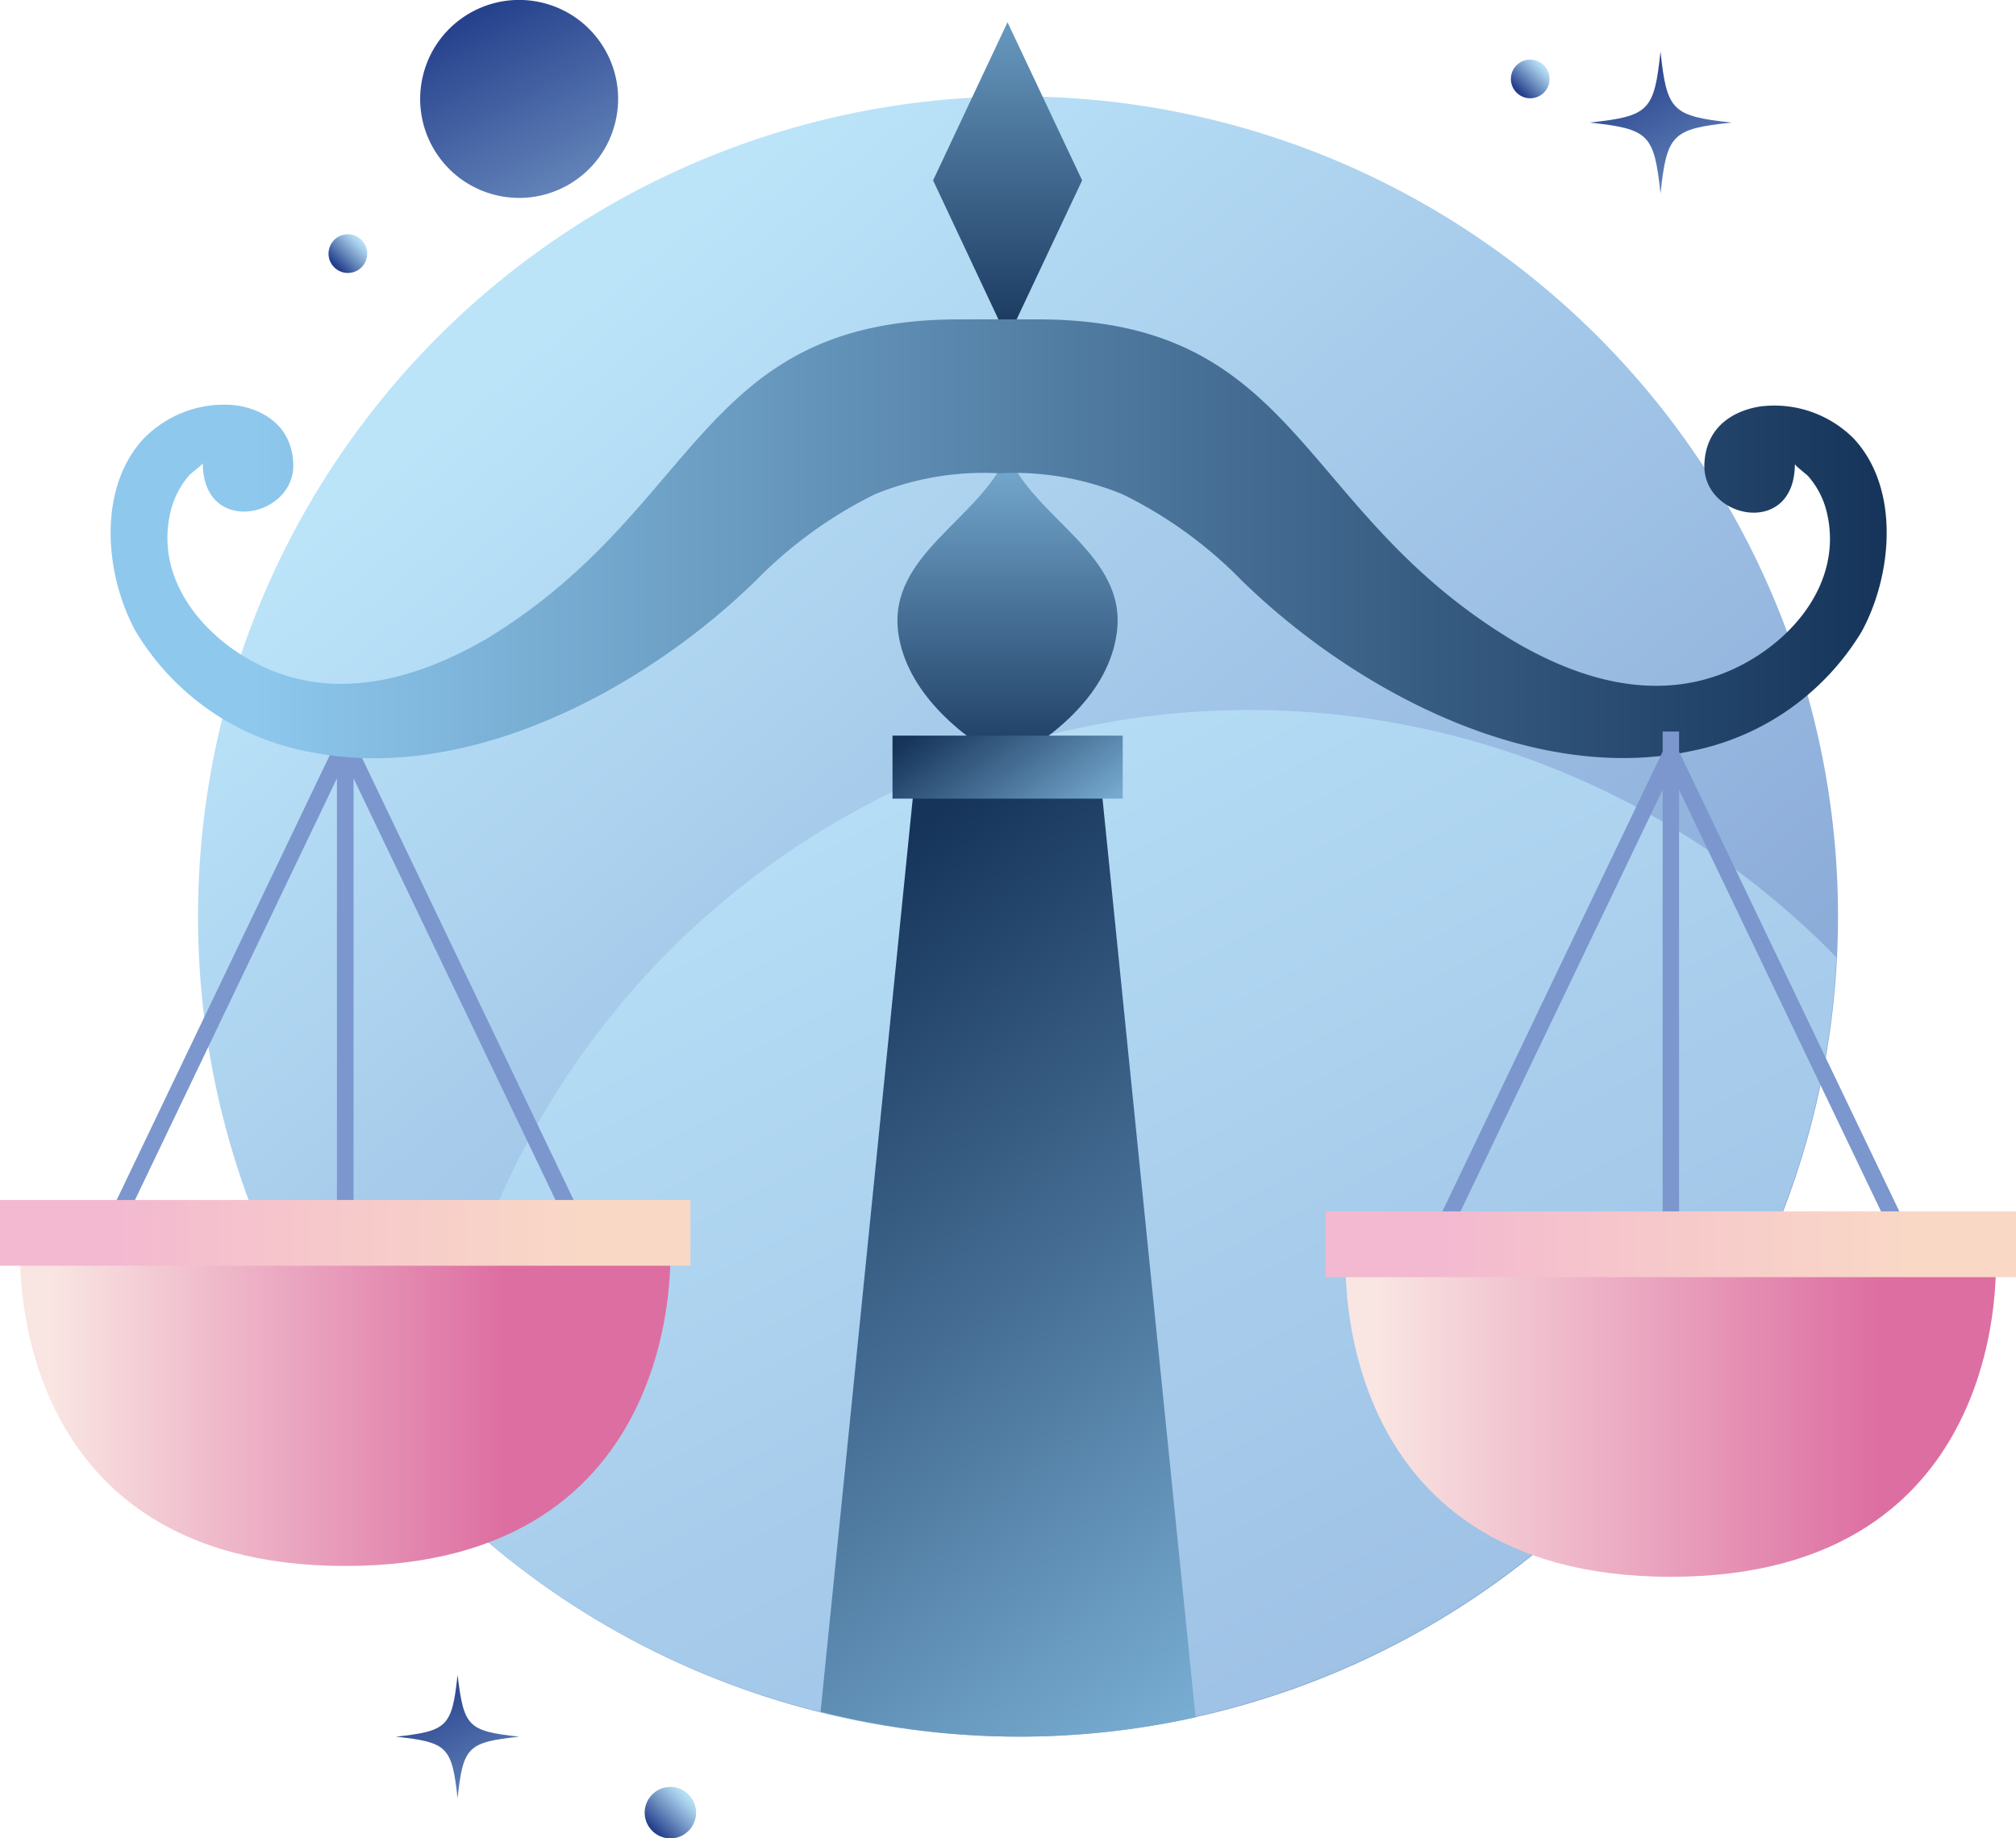
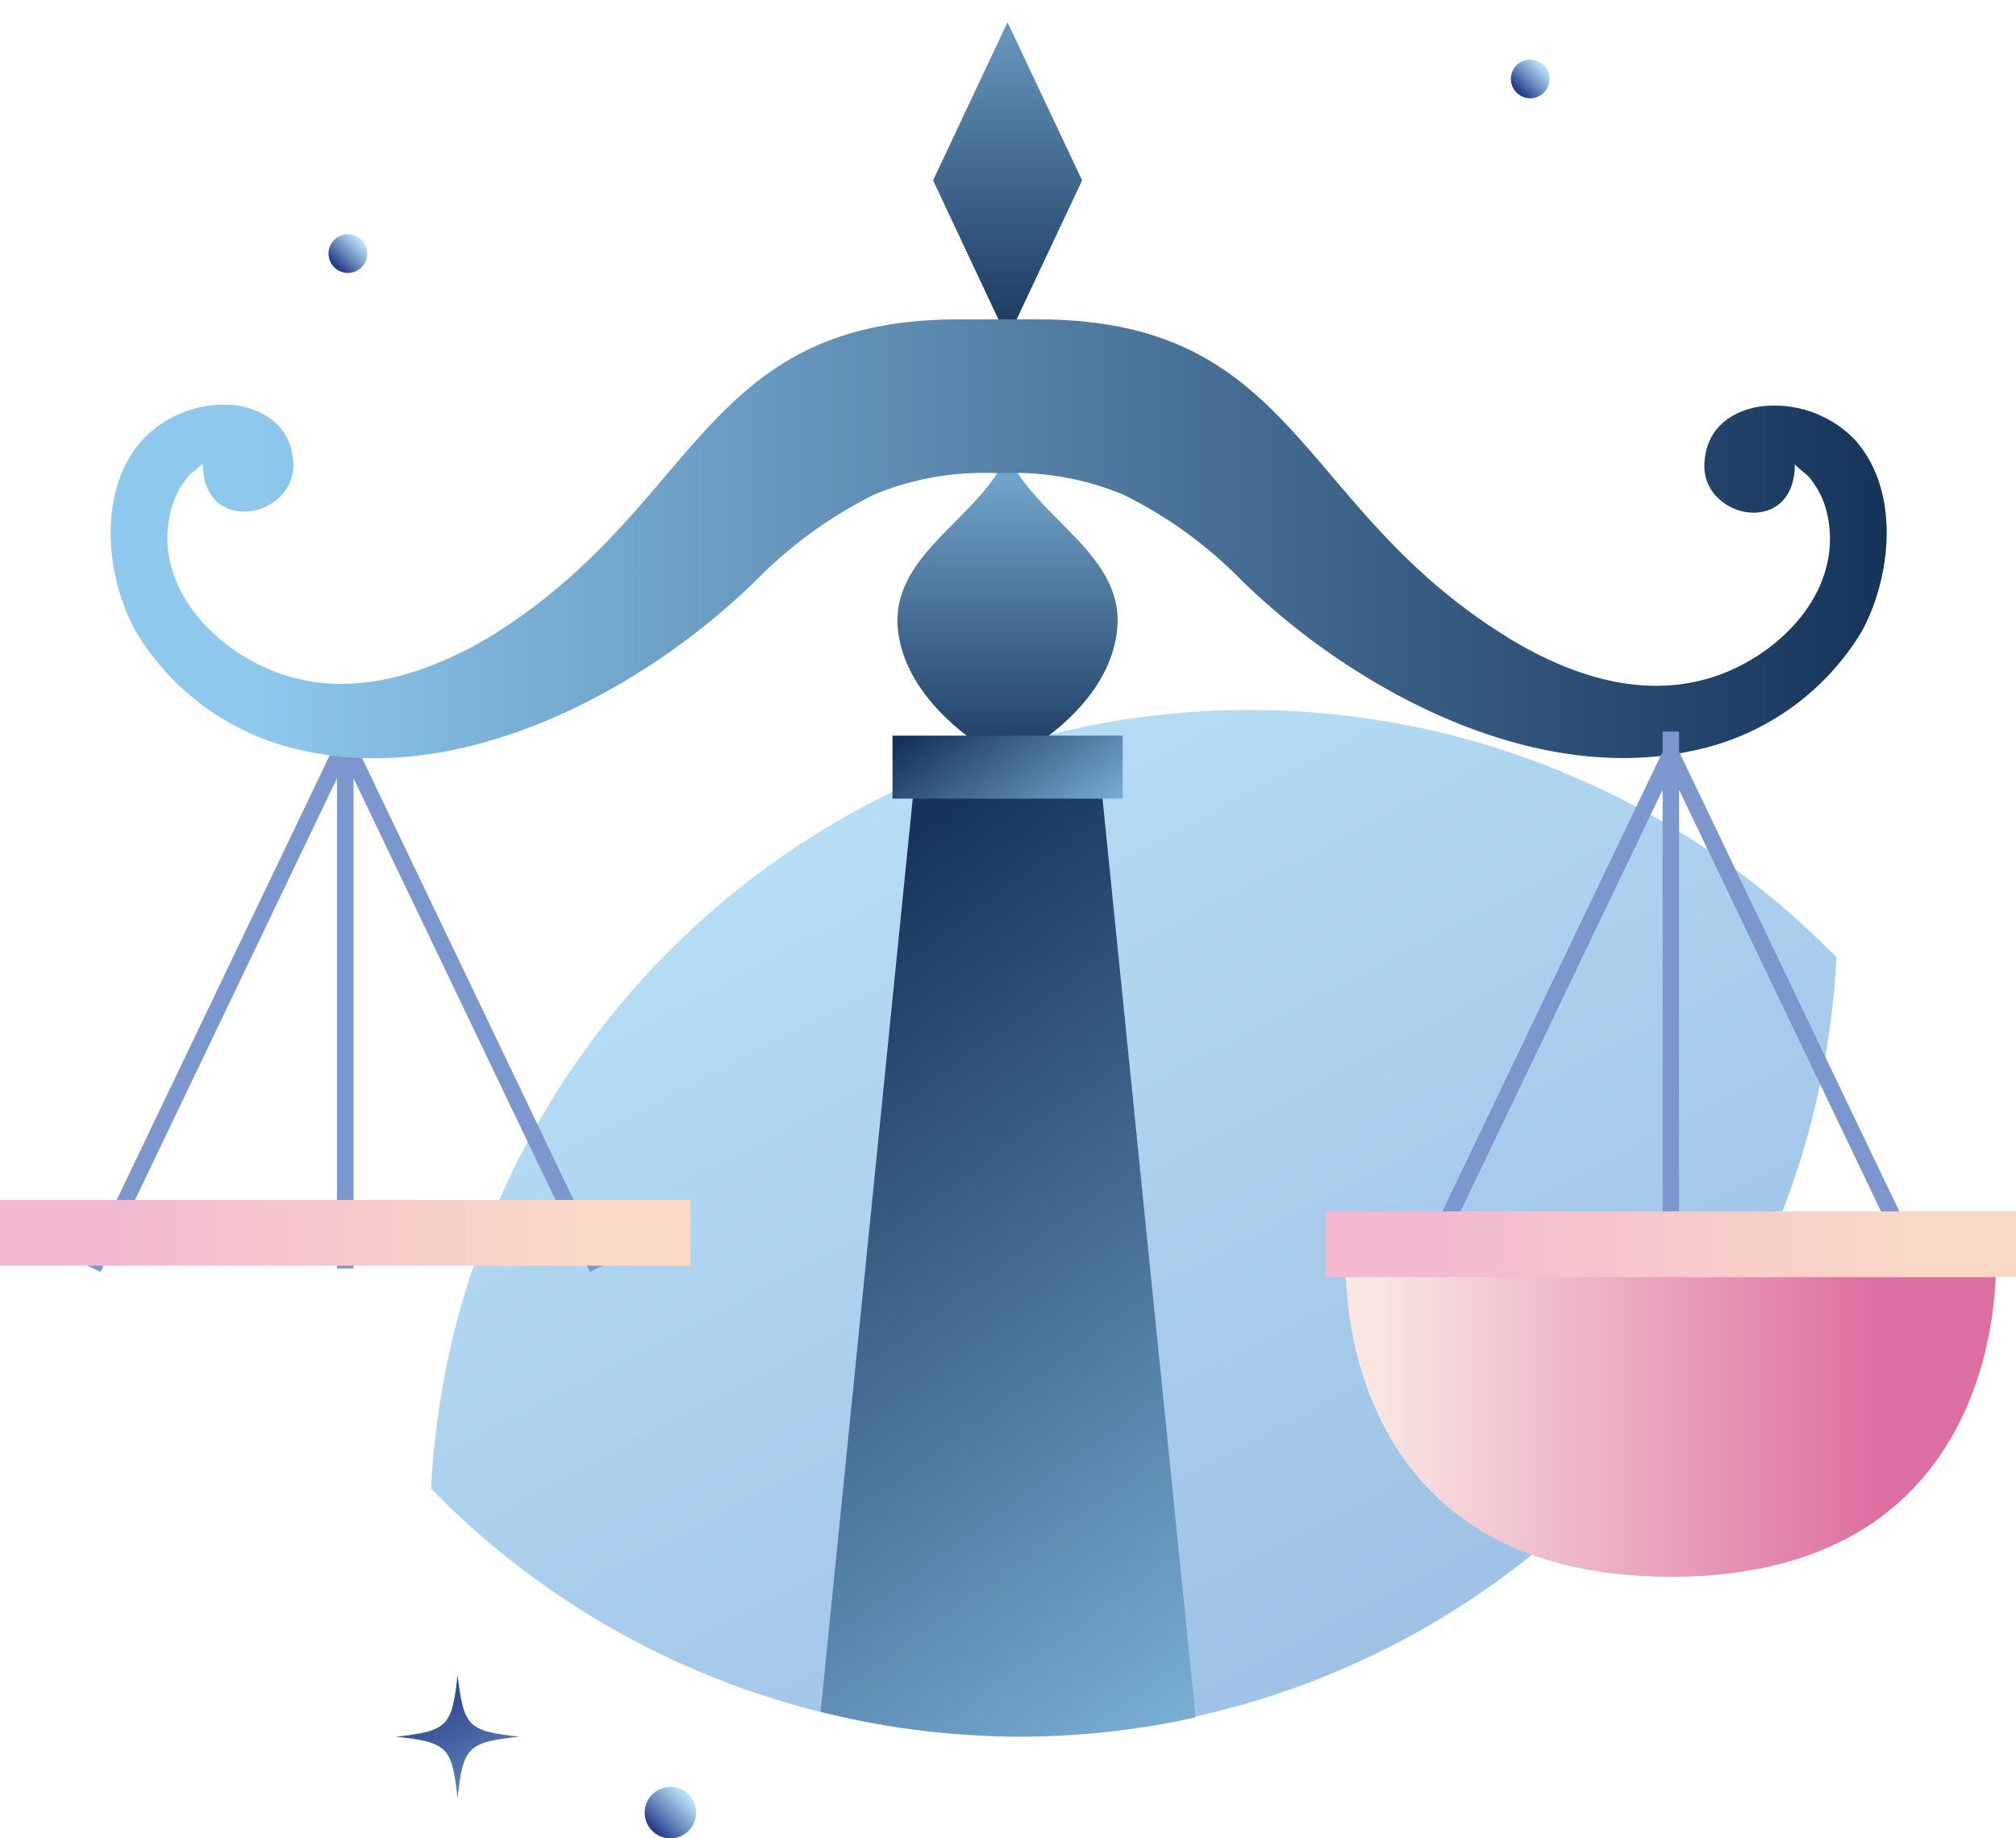
<svg xmlns="http://www.w3.org/2000/svg" xmlns:xlink="http://www.w3.org/1999/xlink" viewBox="0 0 104.29 95.08">
  <defs>
    <style>.cls-1{fill:url(#linear-gradient);}.cls-2{fill:url(#linear-gradient-2);}.cls-3{fill:url(#linear-gradient-3);}.cls-4{fill:url(#linear-gradient-4);}.cls-5{fill:#7b97cd;}.cls-6{fill:url(#linear-gradient-5);}.cls-7{fill:url(#linear-gradient-6);}.cls-8{fill:url(#linear-gradient-7);}.cls-9{fill:url(#linear-gradient-8);}.cls-10{fill:url(#linear-gradient-9);}.cls-11{fill:url(#linear-gradient-10);}.cls-12{fill:url(#linear-gradient-11);}.cls-13{fill:url(#linear-gradient-12);}.cls-14{fill:url(#linear-gradient-13);}.cls-15{fill:url(#linear-gradient-14);}.cls-16{fill:url(#linear-gradient-15);}.cls-17{fill:url(#linear-gradient-16);}.cls-18{fill:url(#linear-gradient-17);}</style>
    <linearGradient id="linear-gradient" x1="24.31" y1="13.65" x2="108.5" y2="113.9" gradientTransform="translate(22.15 -16.55) rotate(22.5)" gradientUnits="userSpaceOnUse">
      <stop offset="0.04" stop-color="#bbe4f9" />
      <stop offset="0.53" stop-color="#8eaeda" />
      <stop offset="0.78" stop-color="#7b97cd" />
    </linearGradient>
    <linearGradient id="linear-gradient-2" x1="28.09" y1="4.89" x2="112.92" y2="166.84" gradientUnits="userSpaceOnUse">
      <stop offset="0.15" stop-color="#bbe4f9" />
      <stop offset="0.7" stop-color="#8eaeda" />
      <stop offset="0.99" stop-color="#7b97cd" />
    </linearGradient>
    <linearGradient id="linear-gradient-3" x1="52.12" y1="17.98" x2="52.12" y2="40.4" gradientUnits="userSpaceOnUse">
      <stop offset="0.08" stop-color="#8ec8ed" />
      <stop offset="0.6" stop-color="#497298" />
      <stop offset="1" stop-color="#16345a" />
    </linearGradient>
    <linearGradient id="linear-gradient-4" x1="52.12" y1="-8.45" x2="52.12" y2="17.99" xlink:href="#linear-gradient-3" />
    <linearGradient id="linear-gradient-5" x1="1.04" y1="72.73" x2="42.88" y2="72.73" gradientUnits="userSpaceOnUse">
      <stop offset="0.04" stop-color="#f9e5e2" />
      <stop offset="0.6" stop-color="#dd6ea1" />
    </linearGradient>
    <linearGradient id="linear-gradient-6" x1="6.05" y1="63.76" x2="30.17" y2="63.77" gradientUnits="userSpaceOnUse">
      <stop offset="0" stop-color="#f3b9d0" />
      <stop offset="0.23" stop-color="#f5c1cd" />
      <stop offset="1" stop-color="#f9d8c6" />
    </linearGradient>
    <linearGradient id="linear-gradient-7" x1="5.74" y1="27.83" x2="97.6" y2="27.83" xlink:href="#linear-gradient-3" />
    <linearGradient id="linear-gradient-8" x1="69.61" y1="73.31" x2="111.45" y2="73.31" gradientUnits="userSpaceOnUse">
      <stop offset="0.04" stop-color="#f9e5e2" />
      <stop offset="0.66" stop-color="#dd6ea1" />
    </linearGradient>
    <linearGradient id="linear-gradient-9" x1="74.62" y1="64.35" x2="98.74" y2="64.36" xlink:href="#linear-gradient-6" />
    <linearGradient id="linear-gradient-10" x1="74.32" y1="97.5" x2="38.83" y2="49.11" xlink:href="#linear-gradient-3" />
    <linearGradient id="linear-gradient-11" x1="56.67" y1="45.88" x2="49.62" y2="36.26" xlink:href="#linear-gradient-3" />
    <linearGradient id="linear-gradient-12" x1="72.28" y1="-22.96" x2="85.13" y2="2.11" gradientTransform="translate(-7.35 -63.98) rotate(76.76)" gradientUnits="userSpaceOnUse">
      <stop offset="0.03" stop-color="#243f8b" />
      <stop offset="0.48" stop-color="#6f91c2" />
      <stop offset="0.83" stop-color="#a6cdea" />
      <stop offset="1" stop-color="#bbe4f9" />
    </linearGradient>
    <linearGradient id="linear-gradient-13" x1="8.85" y1="30.82" x2="16.86" y2="46.44" gradientTransform="translate(13.07 55.59)" xlink:href="#linear-gradient-12" />
    <linearGradient id="linear-gradient-14" x1="55.87" y1="59.59" x2="65.09" y2="77.57" gradientTransform="translate(28.01 -57.19)" xlink:href="#linear-gradient-12" />
    <linearGradient id="linear-gradient-15" x1="-16.85" y1="-161.25" x2="-14.92" y2="-161.25" gradientTransform="translate(143.25 115.85) rotate(-45)" xlink:href="#linear-gradient-12" />
    <linearGradient id="linear-gradient-16" x1="32.79" y1="-124.38" x2="34.72" y2="-124.38" gradientTransform="translate(143.25 115.85) rotate(-45)" xlink:href="#linear-gradient-12" />
    <linearGradient id="linear-gradient-17" x1="-62.47" y1="-92.39" x2="-59.82" y2="-92.39" gradientTransform="translate(143.25 115.85) rotate(-45)" xlink:href="#linear-gradient-12" />
  </defs>
  <g id="Layer_2" data-name="Layer 2">
    <g id="OBJECTS">
-       <circle class="cls-1" cx="52.67" cy="47.41" r="42.42" transform="translate(-14.14 23.76) rotate(-22.5)" />
      <path class="cls-2" d="M22.3,77A42.4,42.4,0,0,0,95,49.52,42.4,42.4,0,0,0,22.3,77Z" />
      <path class="cls-3" d="M46.47,32.75c.43,3,3.12,5.29,5.65,6.68,2.54-1.39,5.23-3.63,5.65-6.68.57-4.07-4.25-5.89-5.65-9.28C50.73,26.86,45.91,28.68,46.47,32.75Z" />
      <polygon class="cls-4" points="52.12 1.15 48.27 9.33 52.12 17.52 55.98 9.33 52.12 1.15" />
      <polygon class="cls-5" points="31.28 65.42 18.29 38.29 18.29 37.26 17.43 37.26 17.43 38.29 4.43 65.42 5.2 65.79 17.43 40.26 17.43 65.61 18.29 65.61 18.29 40.26 30.52 65.79 31.28 65.42" />
-       <path class="cls-6" d="M34.67,64.44H1.05S0,81,17.86,81,34.67,64.44,34.67,64.44Z" />
      <rect class="cls-7" y="62.07" width="35.72" height="3.4" />
      <path class="cls-8" d="M95.9,22.69A5.79,5.79,0,0,0,91.29,21s-3,.15-3.12,3,4.68,3.83,4.68,0c0,.08.61.54.68.62a4.37,4.37,0,0,1,1,2c.78,3.58-1.9,6.68-5,8.05-3.91,1.72-8,.45-11.46-1.65l-.25-.16q-.58-.36-1.14-.75c-9.64-6.66-10.07-15.59-23-15.59H49.61c-12.9,0-13.32,8.93-23,15.59q-.57.39-1.14.75l-.26.16C21.81,35,17.7,36.29,13.8,34.57c-3.11-1.37-5.79-4.47-5-8a4.47,4.47,0,0,1,1-2c.07-.08.69-.54.69-.62,0,3.83,4.82,2.83,4.68,0s-3.12-3-3.12-3a5.81,5.81,0,0,0-4.62,1.74c-2.42,2.6-2,7.11-.39,10a13.29,13.29,0,0,0,8.76,6.16c8.3,1.79,17.56-3.2,23.32-8.84a22.67,22.67,0,0,1,6.13-4.44,14.83,14.83,0,0,1,6.42-1.09,14.81,14.81,0,0,1,6.41,1.09A22.36,22.36,0,0,1,64.21,30c5.76,5.64,15,10.63,23.32,8.84a13.31,13.31,0,0,0,8.77-6.16C97.88,29.8,98.32,25.29,95.9,22.69Z" />
      <polygon class="cls-5" points="99.86 66.01 86.86 38.88 86.86 37.84 86.01 37.84 86.01 38.88 73.01 66.01 73.77 66.38 86.01 40.85 86.01 66.19 86.86 66.19 86.86 40.85 99.09 66.38 99.86 66.01" />
      <path class="cls-9" d="M103.24,65H69.62s-1,16.56,16.81,16.56S103.24,65,103.24,65Z" />
      <rect class="cls-10" x="68.57" y="62.66" width="35.72" height="3.4" />
      <path class="cls-11" d="M52.67,89.83a42.13,42.13,0,0,0,9.18-1L56.8,39H47.45l-5,49.54A42.61,42.61,0,0,0,52.67,89.83Z" />
      <rect class="cls-12" x="46.17" y="38.05" width="11.91" height="3.26" />
-       <circle class="cls-13" cx="26.86" cy="5.12" r="5.12" transform="translate(15.72 30.09) rotate(-76.76)" />
      <path class="cls-14" d="M26.86,89.83c-2.67.29-2.9.52-3.19,3.19-.29-2.67-.52-2.9-3.19-3.19,2.67-.29,2.9-.52,3.19-3.19C24,89.31,24.19,89.54,26.86,89.83Z" />
-       <path class="cls-15" d="M89.57,6.34c-3.07.33-3.34.6-3.67,3.67-.33-3.07-.59-3.34-3.67-3.67,3.08-.33,3.34-.6,3.67-3.67C86.23,5.74,86.5,6,89.57,6.34Z" />
      <path class="cls-16" d="M18.68,12.39a1,1,0,1,1-1.37,0A1,1,0,0,1,18.68,12.39Z" />
      <path class="cls-17" d="M79.84,3.35a1,1,0,1,1-1.36,0A1,1,0,0,1,79.84,3.35Z" />
      <circle class="cls-18" cx="34.68" cy="93.76" r="1.33" />
    </g>
  </g>
</svg>